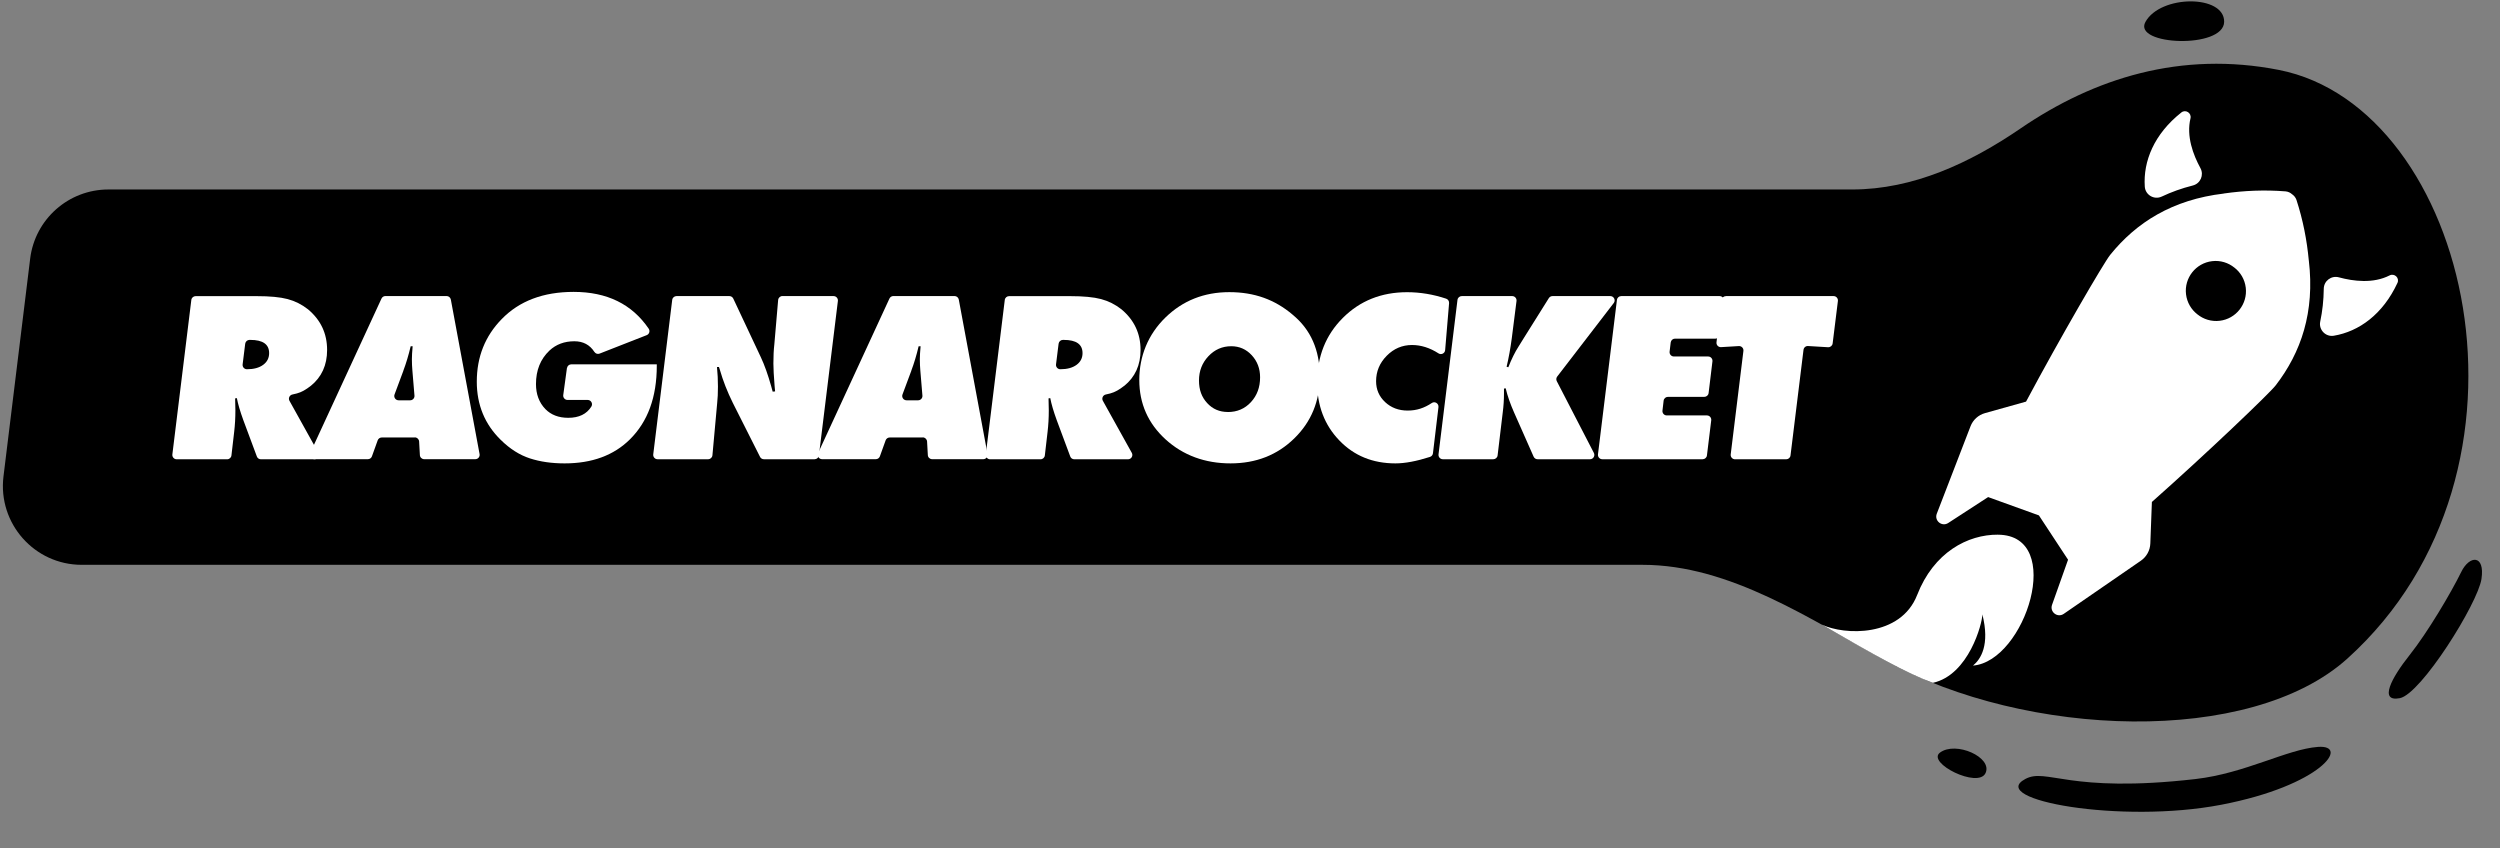
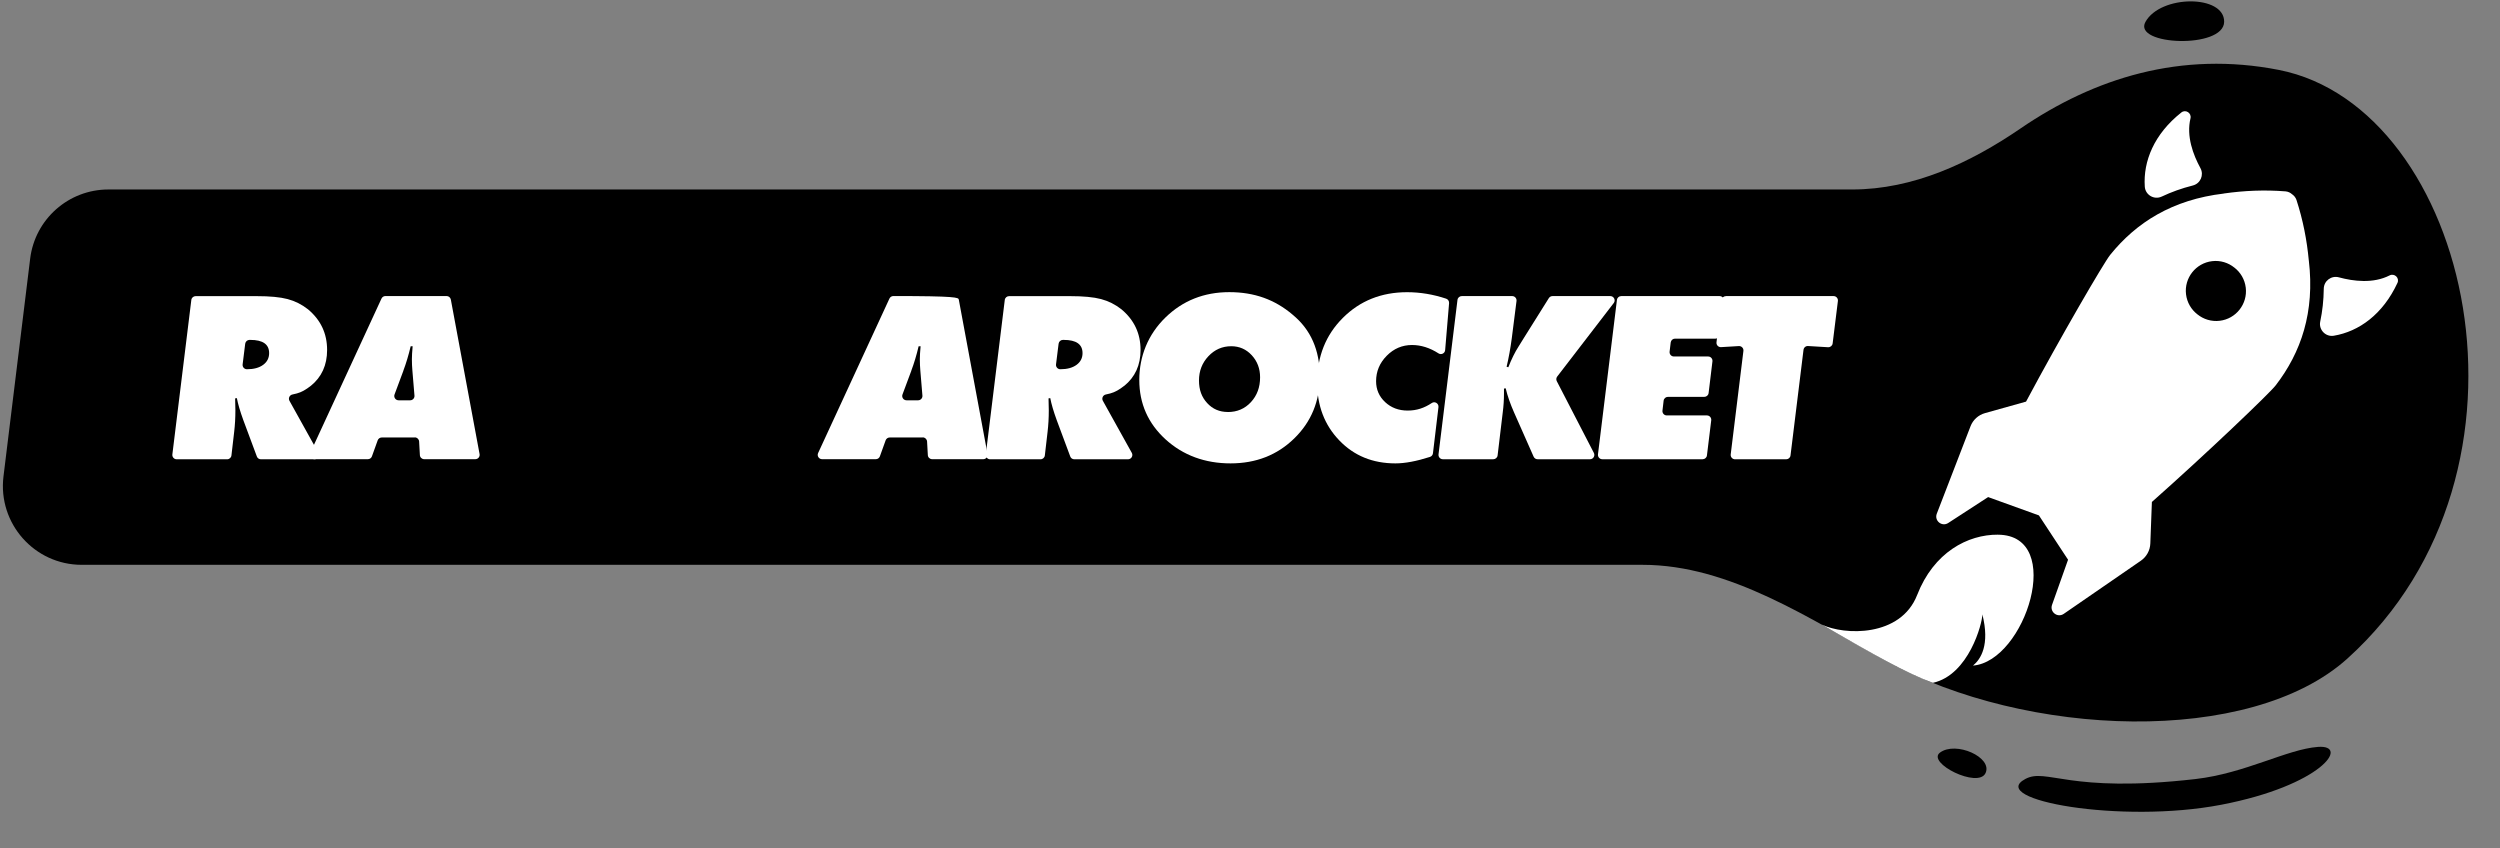
<svg xmlns="http://www.w3.org/2000/svg" width="790" height="268" viewBox="0 0 790 268" fill="none">
  <rect x="0" y="0" width="790" height="268" fill="#808080" stroke="none" />
  <path d="M1.1 150.555C-0.71 165.395 10.87 178.485 25.82 178.485H519.078C546.677 178.485 572.103 195.712 596.297 208.993C640.148 233.065 711.025 235.858 741.789 208.096C807.709 148.605 780.409 33.935 720.119 22.096C689.223 16.03 661.778 24.661 638.469 40.606C622.553 51.494 604.563 59.876 585.279 59.876H34.25C21.66 59.876 11.06 69.255 9.53 81.746L1.1 150.555Z" fill="black" />
-   <path d="M777.746 180.747C774.59 187.222 767.101 199.882 761.411 207.031C755.713 214.192 751.619 221.899 758.32 220.628C765.023 219.367 782.991 190.69 784.145 182.945C785.299 175.199 780.37 175.371 777.754 180.736L777.746 180.747Z" fill="black" />
  <path d="M639.973 246.17C646.81 242.506 653.466 250.823 693.842 246.17C709.459 244.368 722.706 236.761 732.456 236.022C742.738 235.242 733.637 248.207 701.911 254.303C670.185 260.399 627.731 252.733 639.983 246.168L639.973 246.17Z" fill="black" />
  <path d="M613.029 237.826C608.717 241.063 625.108 249.273 627.429 244.297C629.747 239.31 618.017 234.087 613.029 237.826Z" fill="black" />
  <path d="M677.953 6.936C673.863 14.376 702.723 15.556 702.833 6.896C702.933 -1.764 682.693 -1.684 677.953 6.936Z" fill="black" />
  <path fill-rule="evenodd" clip-rule="evenodd" d="M683.112 62.116C686.132 60.686 689.392 59.506 692.932 58.616C695.342 58.006 696.522 55.306 695.332 53.116C693.042 48.926 690.832 43.046 692.192 37.406C692.592 35.726 690.672 34.466 689.312 35.536C680.692 42.356 677.212 50.956 677.752 58.986C677.932 61.616 680.722 63.246 683.102 62.116H683.112ZM733.191 101.621C733.881 98.351 734.271 94.901 734.311 91.251C734.341 88.761 736.691 86.981 739.101 87.641C743.711 88.891 749.941 89.671 755.111 87.031C756.651 86.251 758.321 87.821 757.601 89.391C752.971 99.361 745.421 104.751 737.491 106.091C734.891 106.531 732.651 104.191 733.191 101.621ZM722.262 60.476C715.662 59.946 709.152 60.226 702.722 61.146V61.166C686.452 63.086 675.062 70.316 666.812 80.546C664.786 83.057 651.05 106.644 640.232 126.911L627.252 130.546C625.152 131.136 623.462 132.676 622.682 134.706L612.022 162.336C611.172 164.556 613.652 166.566 615.642 165.266L628.247 157.075L644.292 162.866L644.294 162.864L653.505 176.873L648.441 191.141C647.651 193.381 650.181 195.331 652.141 193.981L676.521 177.181C678.311 175.941 679.421 173.931 679.501 171.761L679.996 158.62C697.235 143.346 717.129 124.348 719.112 121.781C727.142 111.371 731.512 98.611 729.592 82.351L729.582 82.331C728.982 75.861 727.732 69.471 725.682 63.171C725.412 62.411 724.932 61.821 724.312 61.391L724.31 61.394C723.75 60.885 723.061 60.556 722.262 60.476ZM706.055 84.553L706.052 84.556C704.142 83.016 701.652 82.216 699.032 82.526C693.872 83.136 690.172 87.826 690.782 92.986C691.092 95.605 692.451 97.844 694.39 99.344L694.392 99.341C696.292 100.881 698.792 101.681 701.412 101.371C706.572 100.761 710.272 96.071 709.662 90.911C709.352 88.292 707.993 86.043 706.055 84.553ZM605.828 187.999C611.049 174.579 621.773 168.881 631.386 168.956L631.396 168.966C652.71 169.125 639.994 208.989 623.471 210.327C625.911 208.325 628.868 203.823 626.428 194.147C626.428 196.98 622.131 213.277 610.794 215.774C602.459 212.756 592.385 207.021 575.688 197.364C582.769 200.784 600.606 201.418 605.828 187.999Z" fill="white" />
  <path d="M98.186 121.939C97.003 122.866 95.9 123.538 94.909 123.953C94.269 124.225 93.438 124.449 92.415 124.657C91.504 124.833 91.024 125.856 91.472 126.655L100.616 143.104C101.127 144.015 100.456 145.134 99.417 145.134H82.44C81.865 145.134 81.353 144.783 81.161 144.239L76.861 132.682C75.886 129.996 75.215 127.71 74.847 125.808L74.303 125.888C74.351 127.023 74.383 128.285 74.383 129.676C74.383 132.042 74.255 134.312 74 136.47L73.136 143.919C73.056 144.607 72.481 145.134 71.778 145.134H55.824C55.009 145.134 54.369 144.415 54.465 143.6L60.46 94.779C60.54 94.092 61.131 93.581 61.819 93.581H81.097C85.269 93.581 88.531 93.884 90.88 94.508C93.23 95.131 95.373 96.202 97.339 97.753C101.351 101.11 103.365 105.378 103.365 110.589C103.365 115.385 101.639 119.174 98.186 121.955V121.939ZM79.099 107.408H78.843C78.156 107.408 77.58 107.92 77.484 108.607L76.669 115.145C76.573 115.961 77.197 116.68 78.028 116.68C80.186 116.68 81.897 116.216 83.159 115.289C84.422 114.362 85.046 113.131 85.046 111.58C85.046 108.799 83.064 107.408 79.099 107.408Z" fill="white" />
  <path d="M131.053 138.245H120.63C120.054 138.245 119.543 138.612 119.351 139.14L117.529 144.207C117.337 144.751 116.825 145.103 116.25 145.103H99.257C98.266 145.103 97.595 144.064 98.01 143.168L120.55 94.348C120.774 93.868 121.253 93.549 121.797 93.549H141.124C141.779 93.549 142.338 94.012 142.466 94.668L151.546 143.488C151.706 144.335 151.051 145.103 150.203 145.103H134.042C133.323 145.103 132.715 144.543 132.683 143.808L132.443 139.508C132.395 138.788 131.804 138.213 131.085 138.213L131.053 138.245ZM127.472 117.144L124.674 124.657C124.339 125.552 125.01 126.495 125.953 126.495H129.614C130.413 126.495 131.037 125.808 130.973 125.025L130.317 117.144C130.221 116.009 130.157 114.794 130.157 113.515C130.157 112.492 130.237 111.117 130.397 109.423H129.774C129.102 112.252 128.335 114.826 127.456 117.144H127.472Z" fill="white" />
-   <path d="M179.169 116.313C179.265 115.641 179.841 115.13 180.528 115.13H207.544V115.593C207.544 125.488 204.715 133.242 199.04 138.853C193.94 143.904 187.066 146.43 178.402 146.43C174.326 146.43 170.681 145.902 167.436 144.847C164.191 143.792 161.122 141.842 158.244 139.012C153.193 134.073 150.667 127.934 150.667 120.613C150.667 112.78 153.289 106.194 158.548 100.823C164.111 95.1 171.688 92.238 181.264 92.238C191.814 92.238 199.711 96.107 204.986 103.86C205.482 104.579 205.178 105.586 204.363 105.906L189.464 111.741C188.857 111.981 188.185 111.741 187.834 111.213C186.379 108.959 184.269 107.84 181.503 107.84C178.354 107.84 175.733 108.815 173.622 110.782C170.793 113.467 169.37 116.984 169.37 121.364C169.37 124.561 170.345 127.183 172.312 129.245C174.118 131.099 176.532 132.027 179.569 132.027C182.958 132.027 185.388 130.844 186.859 128.494C187.434 127.583 186.795 126.384 185.708 126.384H179.345C178.514 126.384 177.875 125.648 177.987 124.833L179.153 116.281L179.169 116.313Z" fill="white" />
-   <path d="M247.268 93.565H263.414C264.229 93.565 264.869 94.284 264.773 95.099L258.778 143.92C258.698 144.607 258.107 145.119 257.419 145.119H241.386C240.874 145.119 240.395 144.831 240.171 144.367L231.587 127.343C229.828 123.794 228.469 120.309 227.494 116.904L227.19 115.977H226.567C226.775 118.039 226.871 120.101 226.871 122.163C226.871 124.225 226.791 126 226.631 127.343L225.128 143.872C225.064 144.575 224.473 145.119 223.77 145.119H207.784C206.969 145.119 206.329 144.399 206.425 143.584L212.42 94.764C212.5 94.076 213.091 93.565 213.778 93.565H230.484C231.011 93.565 231.491 93.868 231.714 94.348L240.459 112.955C241.594 115.385 242.681 118.423 243.704 122.067L244.167 123.762L244.935 123.682L244.775 121.987C244.519 118.79 244.391 116.424 244.391 114.874C244.391 112.604 244.487 110.574 244.695 108.767L245.894 94.796C245.958 94.092 246.549 93.549 247.252 93.549L247.268 93.565Z" fill="white" />
-   <path d="M291.565 138.245H281.142C280.566 138.245 280.055 138.612 279.863 139.14L278.041 144.207C277.849 144.751 277.337 145.103 276.762 145.103H259.769C258.778 145.103 258.107 144.064 258.522 143.168L281.062 94.348C281.286 93.868 281.765 93.549 282.309 93.549H301.636C302.291 93.549 302.85 94.012 302.978 94.668L312.058 143.488C312.218 144.335 311.563 145.103 310.715 145.103H294.554C293.835 145.103 293.227 144.543 293.195 143.808L292.955 139.508C292.907 138.788 292.316 138.213 291.597 138.213L291.565 138.245ZM287.984 117.144L285.186 124.657C284.851 125.552 285.522 126.495 286.465 126.495H290.126C290.925 126.495 291.549 125.808 291.485 125.025L290.829 117.144C290.733 116.009 290.669 114.794 290.669 113.515C290.669 112.492 290.749 111.117 290.909 109.423H290.286C289.614 112.252 288.847 114.826 287.968 117.144H287.984Z" fill="white" />
+   <path d="M291.565 138.245H281.142C280.566 138.245 280.055 138.612 279.863 139.14L278.041 144.207C277.849 144.751 277.337 145.103 276.762 145.103H259.769C258.778 145.103 258.107 144.064 258.522 143.168L281.062 94.348C281.286 93.868 281.765 93.549 282.309 93.549C302.291 93.549 302.85 94.012 302.978 94.668L312.058 143.488C312.218 144.335 311.563 145.103 310.715 145.103H294.554C293.835 145.103 293.227 144.543 293.195 143.808L292.955 139.508C292.907 138.788 292.316 138.213 291.597 138.213L291.565 138.245ZM287.984 117.144L285.186 124.657C284.851 125.552 285.522 126.495 286.465 126.495H290.126C290.925 126.495 291.549 125.808 291.485 125.025L290.829 117.144C290.733 116.009 290.669 114.794 290.669 113.515C290.669 112.492 290.749 111.117 290.909 109.423H290.286C289.614 112.252 288.847 114.826 287.968 117.144H287.984Z" fill="white" />
  <path d="M355.22 121.939C354.037 122.866 352.934 123.538 351.943 123.953C351.303 124.225 350.472 124.449 349.449 124.657C348.538 124.833 348.058 125.856 348.506 126.655L357.65 143.104C358.161 144.015 357.49 145.134 356.451 145.134H339.474C338.898 145.134 338.387 144.783 338.195 144.239L333.895 132.682C332.92 129.996 332.248 127.71 331.881 125.808L331.337 125.888C331.385 127.023 331.417 128.285 331.417 129.676C331.417 132.042 331.289 134.312 331.033 136.47L330.17 143.919C330.09 144.607 329.515 145.134 328.811 145.134H312.874C312.058 145.134 311.419 144.415 311.515 143.6L317.51 94.779C317.589 94.092 318.181 93.581 318.868 93.581H338.147C342.319 93.581 345.58 93.884 347.93 94.508C350.28 95.131 352.422 96.202 354.388 97.753C358.401 101.11 360.415 105.378 360.415 110.589C360.415 115.385 358.689 119.174 355.236 121.955L355.22 121.939ZM336.133 107.408H335.877C335.19 107.408 334.614 107.92 334.518 108.607L333.703 115.145C333.607 115.961 334.231 116.68 335.062 116.68C337.22 116.68 338.93 116.216 340.193 115.289C341.456 114.362 342.08 113.131 342.08 111.58C342.08 108.799 340.097 107.408 336.133 107.408Z" fill="white" />
  <path d="M408.468 99.448C414.191 104.131 417.053 110.621 417.053 118.918C417.053 126.751 414.367 133.289 408.98 138.548C403.593 143.808 396.879 146.429 388.854 146.429C380.829 146.429 373.875 143.904 368.328 138.852C362.797 133.801 360.016 127.55 360.016 120.069C360.016 112.588 362.765 105.714 368.248 100.359C373.731 95.004 380.477 92.318 388.454 92.318C396.431 92.318 402.857 94.684 408.468 99.431V99.448ZM387.991 130.204C390.932 130.204 393.362 129.165 395.296 127.071C397.23 124.977 398.189 122.371 398.189 119.222C398.189 116.488 397.31 114.17 395.568 112.268C393.809 110.366 391.651 109.407 389.078 109.407C386.248 109.407 383.834 110.462 381.852 112.572C379.87 114.682 378.879 117.24 378.879 120.229C378.879 123.218 379.742 125.504 381.468 127.374C383.195 129.261 385.369 130.188 387.991 130.188V130.204Z" fill="white" />
  <path d="M444.627 92.334C448.768 92.334 452.892 93.021 456.984 94.38C457.576 94.572 457.959 95.163 457.911 95.787L456.664 110.638C456.585 111.661 455.434 112.22 454.586 111.677C451.837 109.902 449.039 109.023 446.194 109.023C443.109 109.023 440.439 110.158 438.201 112.428C435.963 114.698 434.844 117.368 434.844 120.469C434.844 123.09 435.803 125.296 437.705 127.071C439.608 128.845 441.974 129.74 444.819 129.74C447.665 129.74 450.062 128.941 452.46 127.343C453.419 126.703 454.682 127.502 454.554 128.653L452.812 143.248C452.748 143.776 452.38 144.224 451.869 144.383C447.633 145.742 444.004 146.43 440.951 146.43C433.789 146.43 427.874 144.016 423.222 139.172C418.555 134.328 416.221 128.222 416.221 120.852C416.221 112.668 418.922 105.858 424.341 100.455C429.745 95.052 436.523 92.334 444.659 92.334H444.627Z" fill="white" />
  <path d="M461.908 93.565H477.862C478.677 93.565 479.316 94.284 479.22 95.1L477.718 106.929C477.302 110.078 476.759 113.067 476.087 115.897L476.631 116.057C477.654 113.435 478.741 111.245 479.876 109.487L481.65 106.625L489.435 94.204C489.691 93.805 490.123 93.565 490.586 93.565H508.858C509.993 93.565 510.632 94.86 509.945 95.755L492.073 118.998C491.753 119.414 491.705 119.989 491.945 120.453L503.663 143.121C504.126 144.032 503.471 145.119 502.448 145.119H485.871C485.327 145.119 484.847 144.799 484.624 144.303L478.421 130.284C477.238 127.598 476.359 125.073 475.8 122.707L475.256 122.787V124.337C475.256 126.352 475.128 128.334 474.872 130.284L473.242 143.92C473.162 144.607 472.57 145.119 471.883 145.119H455.929C455.114 145.119 454.475 144.399 454.571 143.584L460.565 94.764C460.645 94.076 461.237 93.565 461.924 93.565H461.908Z" fill="white" />
  <path d="M512.295 93.565H543.403C544.219 93.565 544.858 94.284 544.762 95.1L543.467 105.81C543.387 106.497 542.796 107.009 542.108 107.009H529.304C528.617 107.009 528.041 107.52 527.945 108.208L527.594 111.117C527.498 111.932 528.121 112.652 528.952 112.652H539.775C540.59 112.652 541.229 113.371 541.133 114.186L539.918 124.209C539.839 124.897 539.247 125.408 538.56 125.408H527.066C526.379 125.408 525.787 125.92 525.707 126.607L525.34 129.756C525.244 130.572 525.883 131.275 526.698 131.275H539.391C540.206 131.275 540.846 131.994 540.75 132.81L539.391 143.92C539.311 144.607 538.72 145.119 538.032 145.119H506.317C505.501 145.119 504.862 144.399 504.958 143.584L510.952 94.764C511.032 94.076 511.624 93.565 512.311 93.565H512.295Z" fill="white" />
  <path d="M545.386 93.565H579.419C580.234 93.565 580.874 94.284 580.778 95.1L579.115 108.528C579.02 109.247 578.396 109.758 577.677 109.726L571.346 109.343C570.627 109.295 570.004 109.822 569.908 110.542L565.799 143.936C565.719 144.623 565.128 145.135 564.441 145.135H548.263C547.448 145.135 546.808 144.415 546.904 143.6L550.917 110.893C551.029 110.046 550.325 109.311 549.478 109.359L543.851 109.694C543.004 109.742 542.316 109.023 542.412 108.176L544.011 94.78C544.091 94.093 544.682 93.581 545.37 93.581L545.386 93.565Z" fill="white" />
</svg>